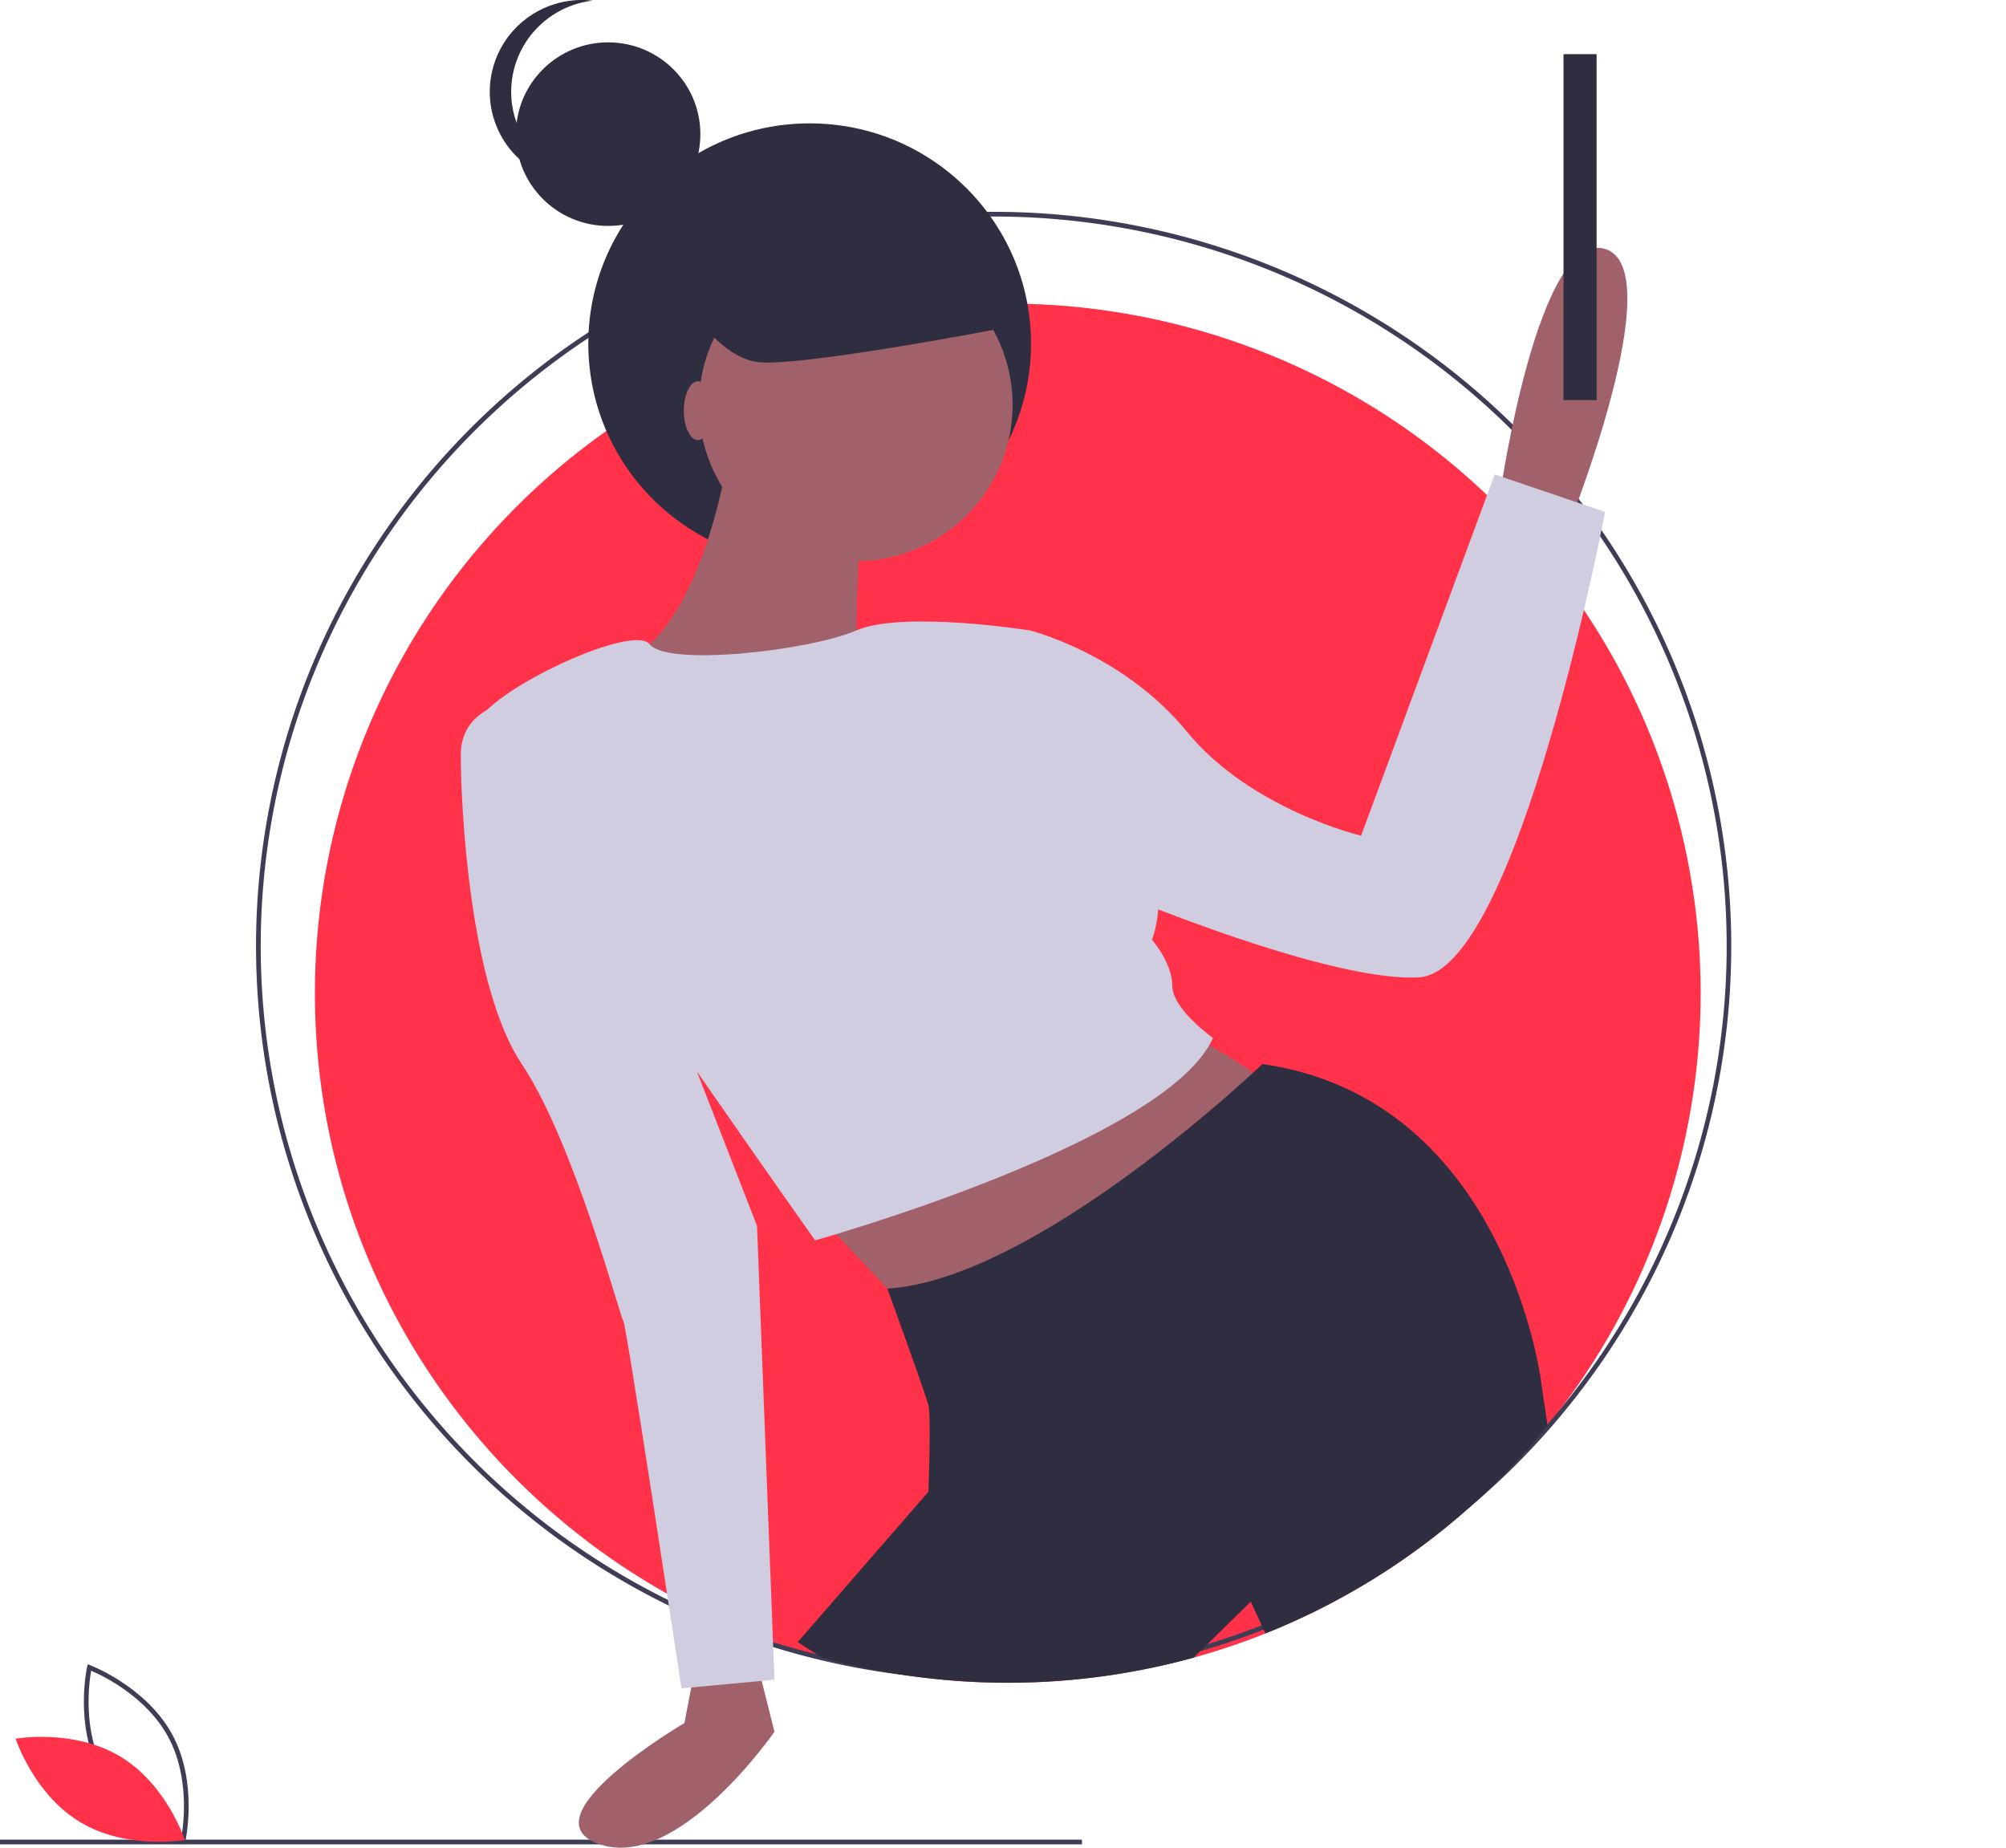
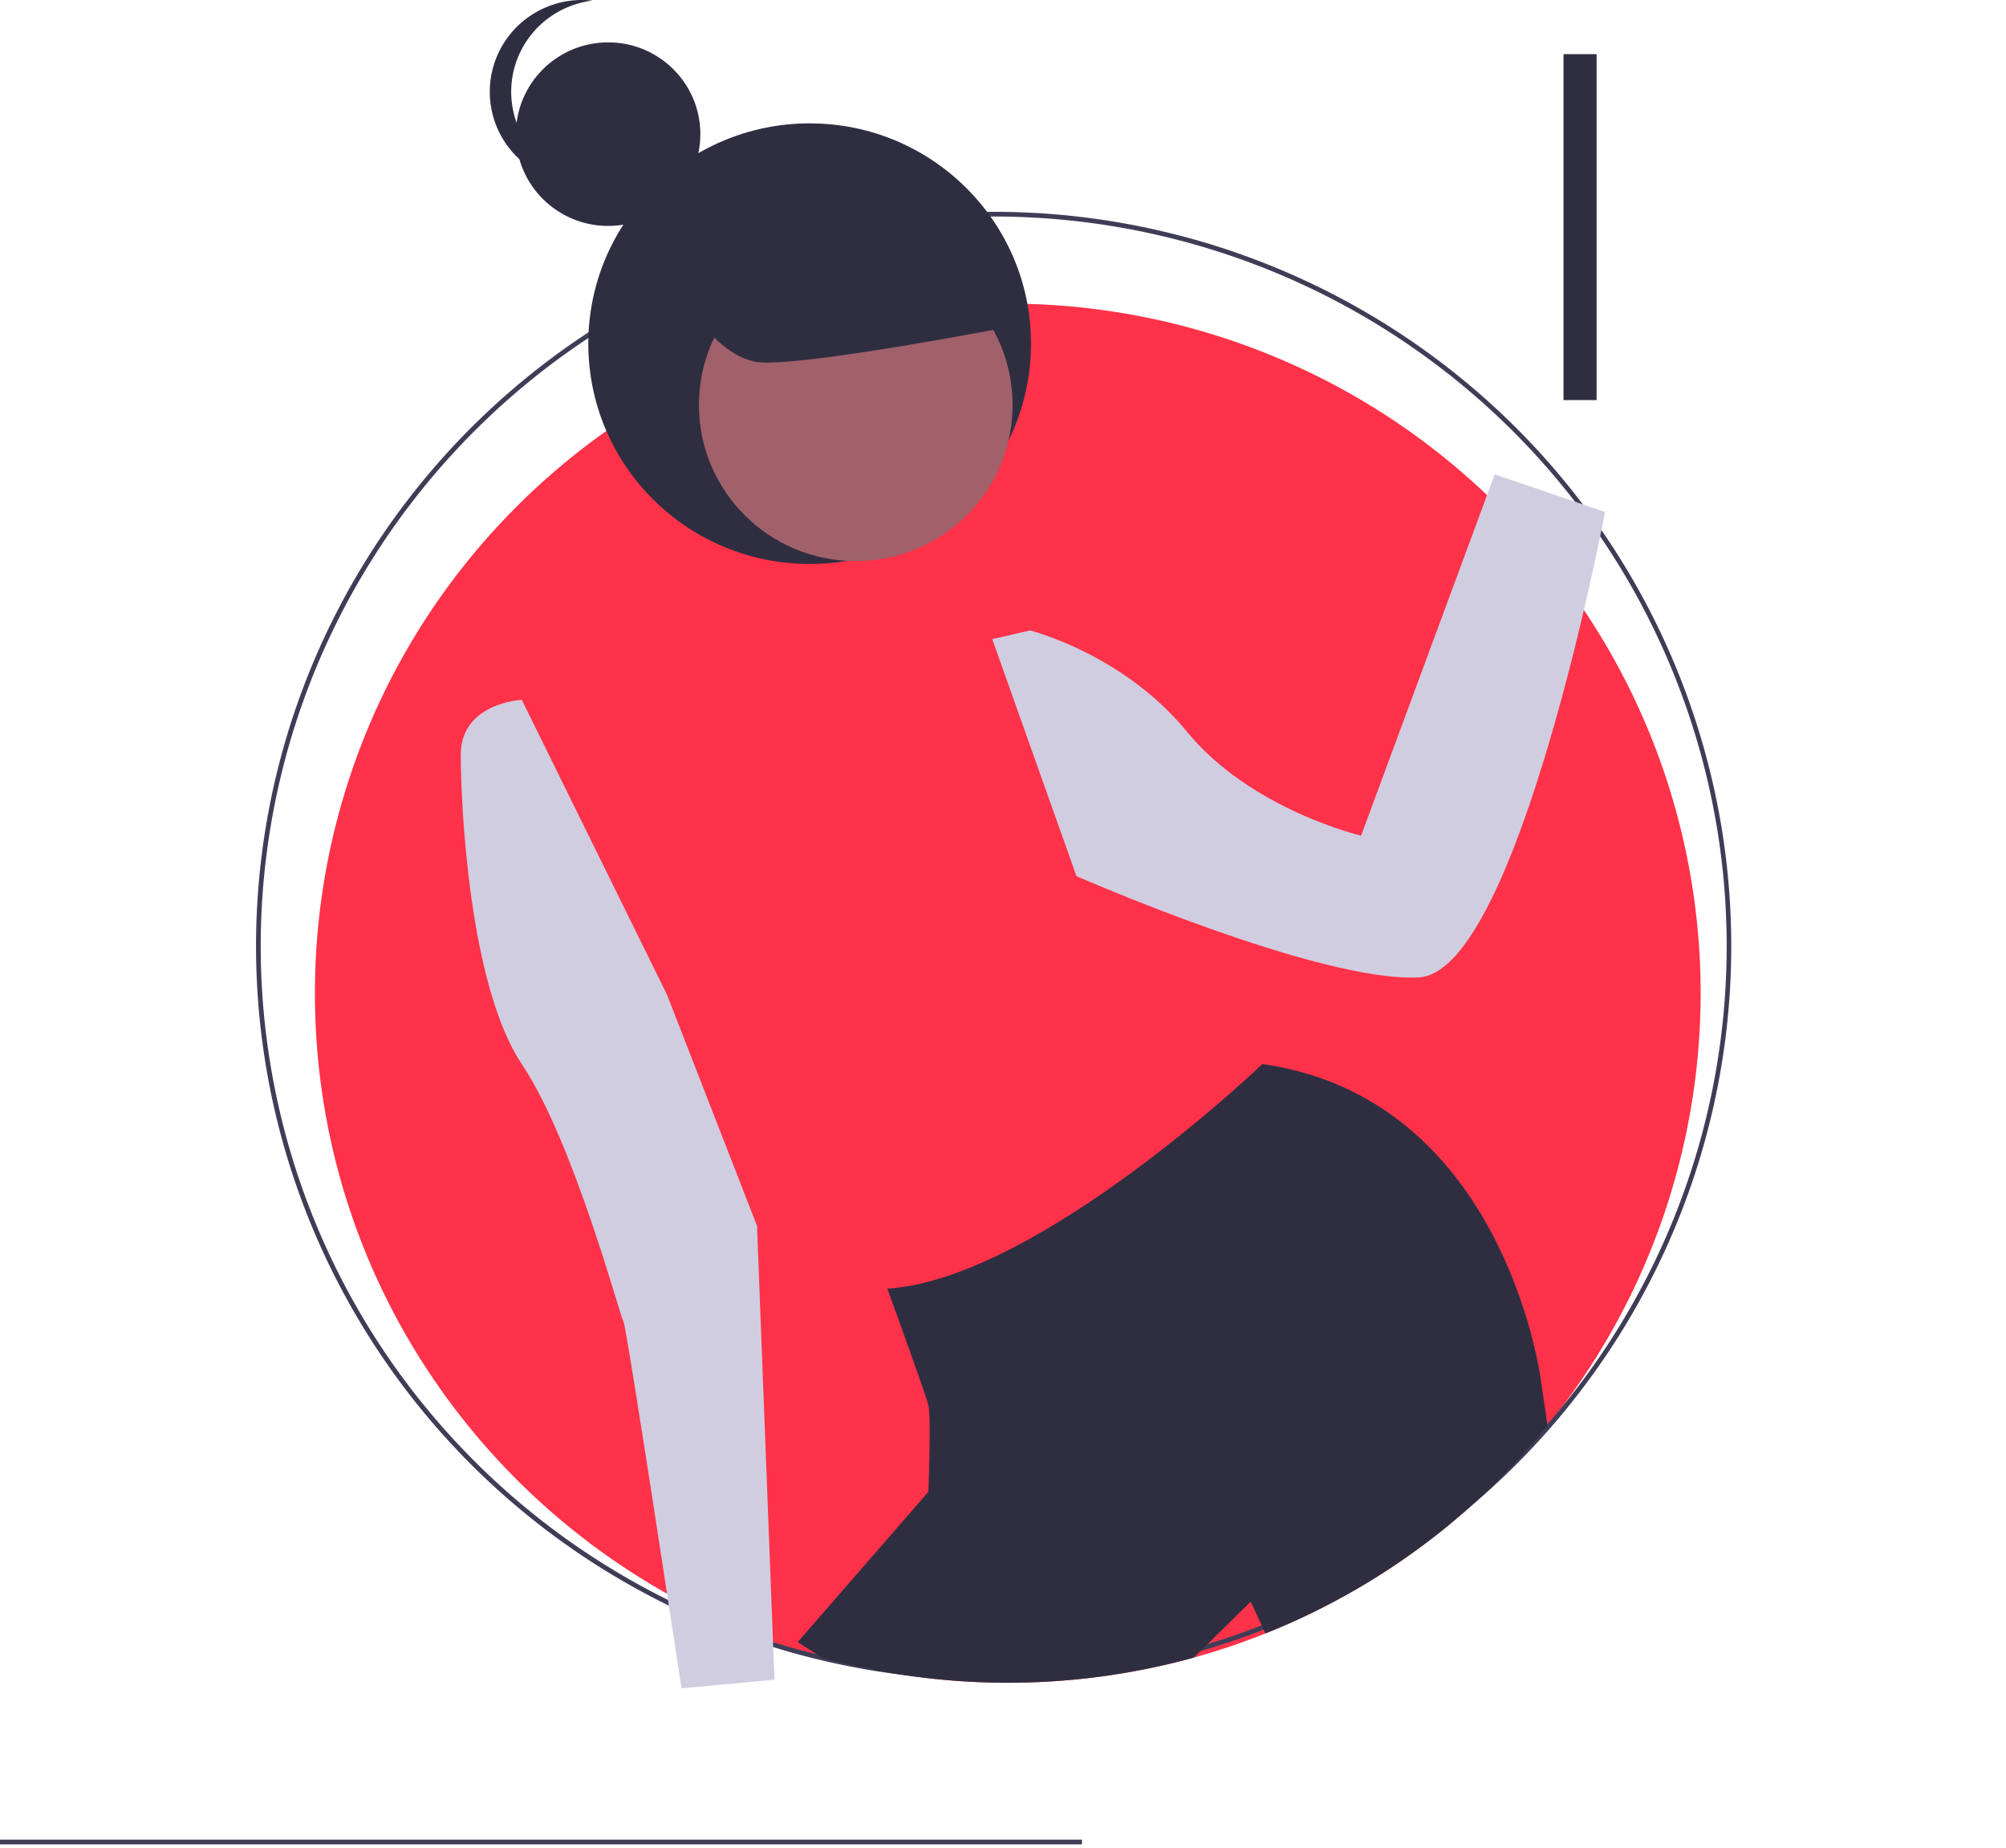
<svg xmlns="http://www.w3.org/2000/svg" width="190" height="175" viewBox="0 0 190 175" fill="none">
  <g clip-path="url(#a)">
    <path fill="#FF3249" d="M161.078 94.066a65.126 65.126 0 0 1-11.277 36.606 65.603 65.603 0 0 1-29.946 24.037 64.416 64.416 0 0 1-6.795 2.29 66.357 66.357 0 0 1-35.196.004 65.203 65.203 0 0 1-14.681-6.058c-19.914-11.21-33.355-32.482-33.355-56.88A65.107 65.107 0 0 1 47.972 48.96c11.655-12.152 27.569-19.364 44.43-20.135a67.661 67.661 0 0 1 6.399.013c16.805.852 32.638 8.097 44.229 20.237a65.135 65.135 0 0 1 18.048 44.992z" />
    <path fill="#3F3D56" d="M94.11 159.154a70.29 70.29 0 0 1-18.73-2.528 69.372 69.372 0 0 1-15.634-6.451 69.754 69.754 0 0 1-26.469-26.369 69.318 69.318 0 0 1-8.999-36.18 69.35 69.35 0 0 1 11.054-35.613 69.808 69.808 0 0 1 27.935-24.826 69.462 69.462 0 0 1 27.595-7.052c2.163-.1 4.455-.1 6.813.014a70.072 70.072 0 0 1 42.948 17.57 69.47 69.47 0 0 1 22.407 40.477 69.272 69.272 0 0 1-8.023 45.518c-7.808 13.82-20.126 24.57-34.912 30.47a69.2 69.2 0 0 1-7.237 2.438 70.342 70.342 0 0 1-18.748 2.532zm0-138.647c-1.094 0-2.18.025-3.228.073a69.012 69.012 0 0 0-27.417 7.007A69.338 69.338 0 0 0 34.18 54.734a68.873 68.873 0 0 0-9.378 38.72 68.93 68.93 0 0 0 13.644 37.444A69.449 69.449 0 0 0 75.5 156.197a70.207 70.207 0 0 0 37.239-.005 68.673 68.673 0 0 0 7.189-2.422c14.695-5.86 26.937-16.54 34.698-30.271a68.833 68.833 0 0 0 7.976-45.231 69.023 69.023 0 0 0-22.269-40.22 69.619 69.619 0 0 0-46.223-17.54zm8.369 153.729H0v.446h102.479v-.446z" />
-     <path fill="#3F3D56" d="M17.507 174.61l-.24-.09c-.053-.02-5.31-2.024-7.773-6.57-2.463-4.545-1.257-10.018-1.245-10.073l.057-.249.24.089c.053.02 5.31 2.025 7.773 6.57 2.463 4.546 1.257 10.019 1.245 10.073l-.057.25zm-7.619-6.871c2.082 3.843 6.237 5.813 7.29 6.263.2-1.123.827-5.664-1.253-9.503-2.08-3.839-6.236-5.812-7.29-6.263-.2 1.123-.827 5.663 1.253 9.503z" />
-     <path fill="#FF3249" d="M11.376 166.356c4.426 2.65 6.13 7.913 6.13 7.913s-5.471.968-9.897-1.682c-4.426-2.651-6.13-7.914-6.13-7.914s5.47-.967 9.897 1.683z" />
    <path fill="#2F2E41" d="M76.689 53.415c11.579 0 20.965-9.342 20.965-20.866 0-11.523-9.386-20.865-20.965-20.865-11.58 0-20.966 9.342-20.966 20.865 0 11.524 9.386 20.866 20.966 20.866z" />
    <path fill="#A0616A" d="M81.054 53.143c8.204 0 14.854-6.619 14.854-14.784 0-8.164-6.65-14.783-14.854-14.783-8.203 0-14.854 6.619-14.854 14.783 0 8.165 6.65 14.784 14.854 14.784z" />
-     <path fill="#A0616A" d="M69.225 41.645s-2.2 17.52-10.178 21.08c-7.977 3.558 22.006 1.642 22.006 1.642s0-15.879 1.1-16.426c1.1-.547-12.928-6.297-12.928-6.297zm-3.3 115.8l-1.1 5.749s-15.405 9.034-7.978 11.498c7.427 2.464 16.505-10.676 16.505-10.676l-1.65-6.571h-5.777zm10.728-43.254l12.104 12.867 33.284-22.996s-7.702-6.023-10.178-6.023c-2.476 0-35.21 16.152-35.21 16.152zm65.468-67.619s3.576-24.912 9.903-22.996c6.327 1.917-3.576 26.555-3.576 26.555l-6.327-3.559z" />
-     <path fill="#D0CDE1" d="M97.558 59.713s-12.003-1.917-16.454 0c-4.452 1.916-17.898 3.44-19.565 1.31-1.666-2.132-16.52 4.986-16.52 7.998 0 3.011 32.184 48.455 32.184 48.455s33.284-9.308 37.685-19.163c0 0-3.851-2.738-3.851-4.928s-1.926-4.38-1.926-4.38 2.201-5.475-1.65-10.403c-3.851-4.928-9.903-18.89-9.903-18.89z" />
    <path fill="#D0CDE1" d="M93.983 60.534l3.576-.821s8.803 2.19 14.855 9.581c6.051 7.392 16.504 9.856 16.504 9.856l12.654-34.22 10.452 3.559s-8.252 43.527-17.604 44.075c-9.353.548-32.459-9.582-32.459-9.582l-7.978-22.448zM49.42 66.283s-5.776.274-5.776 5.201c0 4.928.825 21.901 5.776 29.293 4.951 7.391 9.353 24.091 9.628 24.365.275.273 5.501 34.767 5.501 34.767l8.803-.821-1.65-42.981-8.528-21.9L49.42 66.283z" />
    <path fill="#2F2E41" d="M146.579 135.016a65.74 65.74 0 0 1-26.723 19.693l-1.39-3.013-5.405 5.303a66.357 66.357 0 0 1-35.196.004l-2.313-1.473 12.379-14.237s.275-7.118 0-8.212c-.276-1.095-3.886-11.032-3.886-11.032 12.545-.791 30.483-16.628 34.638-20.447.571-.526.882-.824.882-.824 23.106 3.283 26.407 30.112 26.407 30.112l.607 4.126z" />
-     <path fill="#A0616A" d="M66.112 41.683c.743 0 1.344-1.247 1.344-2.786s-.601-2.786-1.344-2.786c-.742 0-1.343 1.247-1.343 2.786s.601 2.786 1.343 2.786z" />
    <path fill="#2F2E41" d="M57.601 21.399c4.825 0 8.735-3.892 8.735-8.693 0-4.802-3.91-8.694-8.735-8.694-4.824 0-8.735 3.892-8.735 8.694 0 4.8 3.911 8.693 8.735 8.693z" />
    <path fill="#2F2E41" d="M48.418 8.693a8.67 8.67 0 0 1 2.212-5.78A8.749 8.749 0 0 1 56.145.058a8.775 8.775 0 0 0-6.824 2.138 8.695 8.695 0 0 0-2.164 2.936 8.658 8.658 0 0 0 2.164 10.056 8.774 8.774 0 0 0 6.825 2.138 8.749 8.749 0 0 1-5.516-2.853 8.67 8.67 0 0 1-2.212-5.78zm102.806-3.566h-3.136v32.767h3.136V5.127zM63.201 25.634s4.032 8.47 8.96 8.693c4.927.223 23.293-3.343 23.293-3.343L89.406 18.5 73.28 20.507l-10.079 5.127z" />
  </g>
  <defs>
    <clipPath id="a">
      <path fill="#fff" d="M0 0h190v175H0z" />
    </clipPath>
  </defs>
</svg>